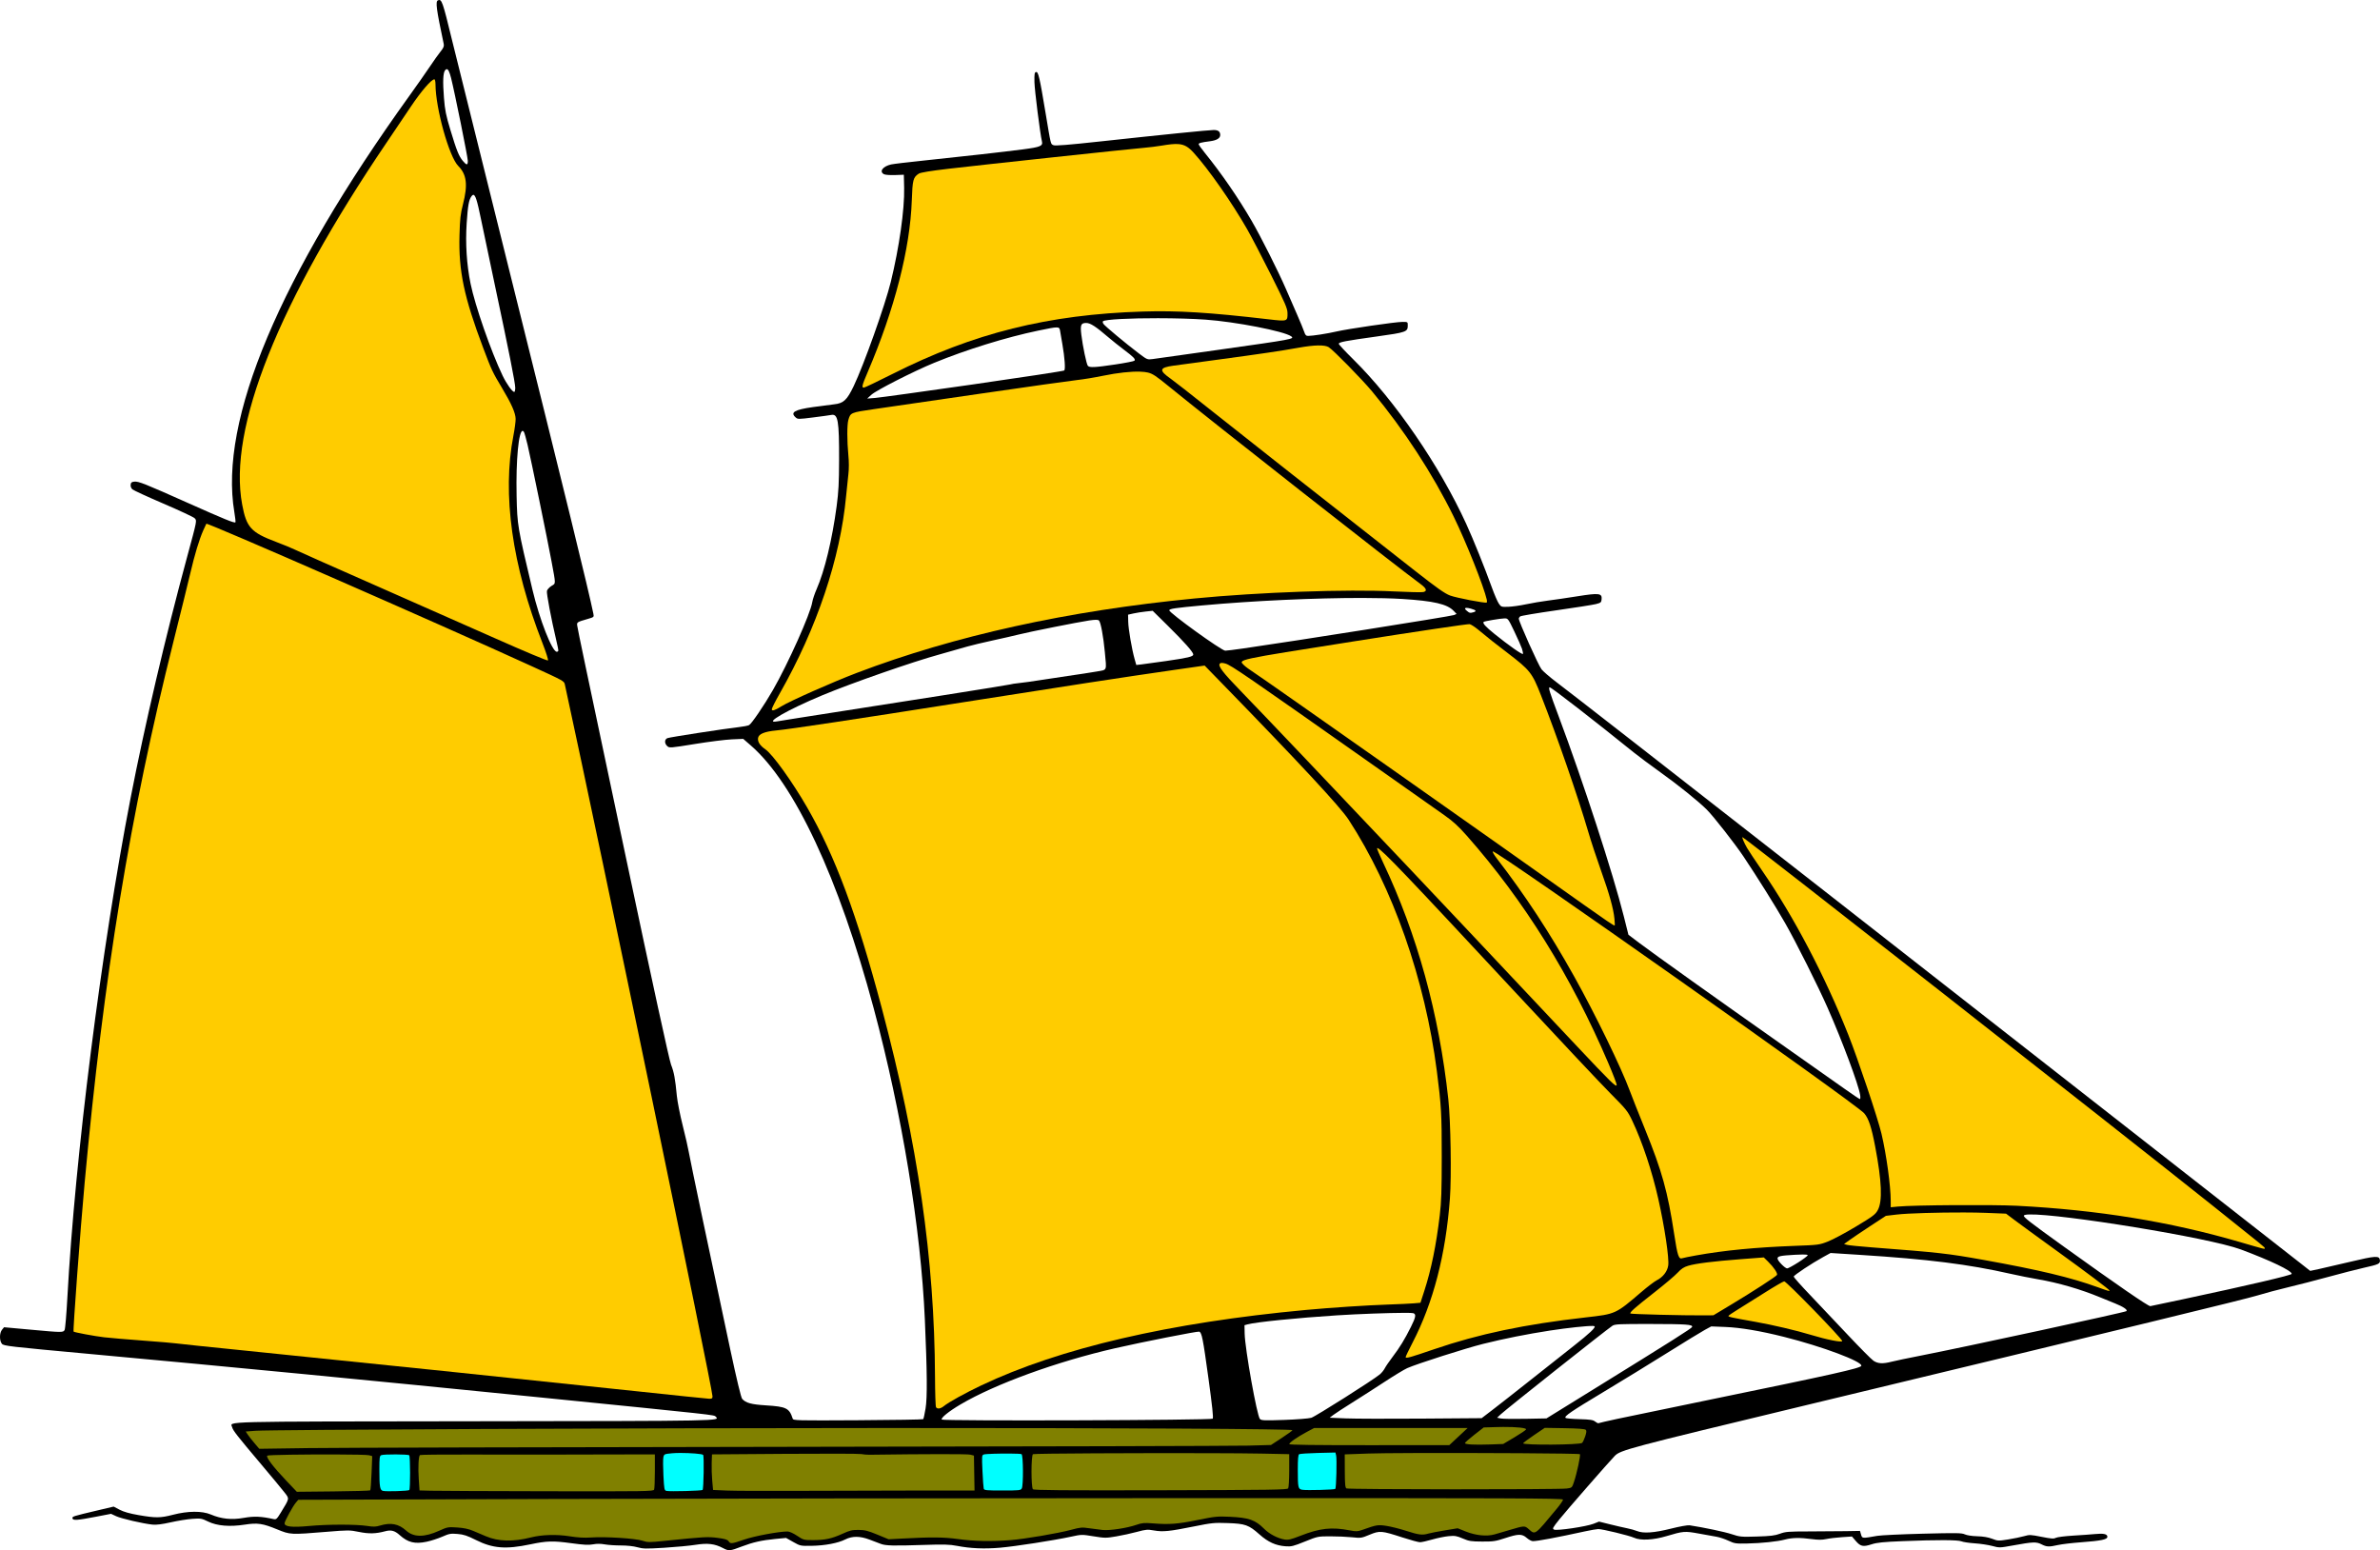
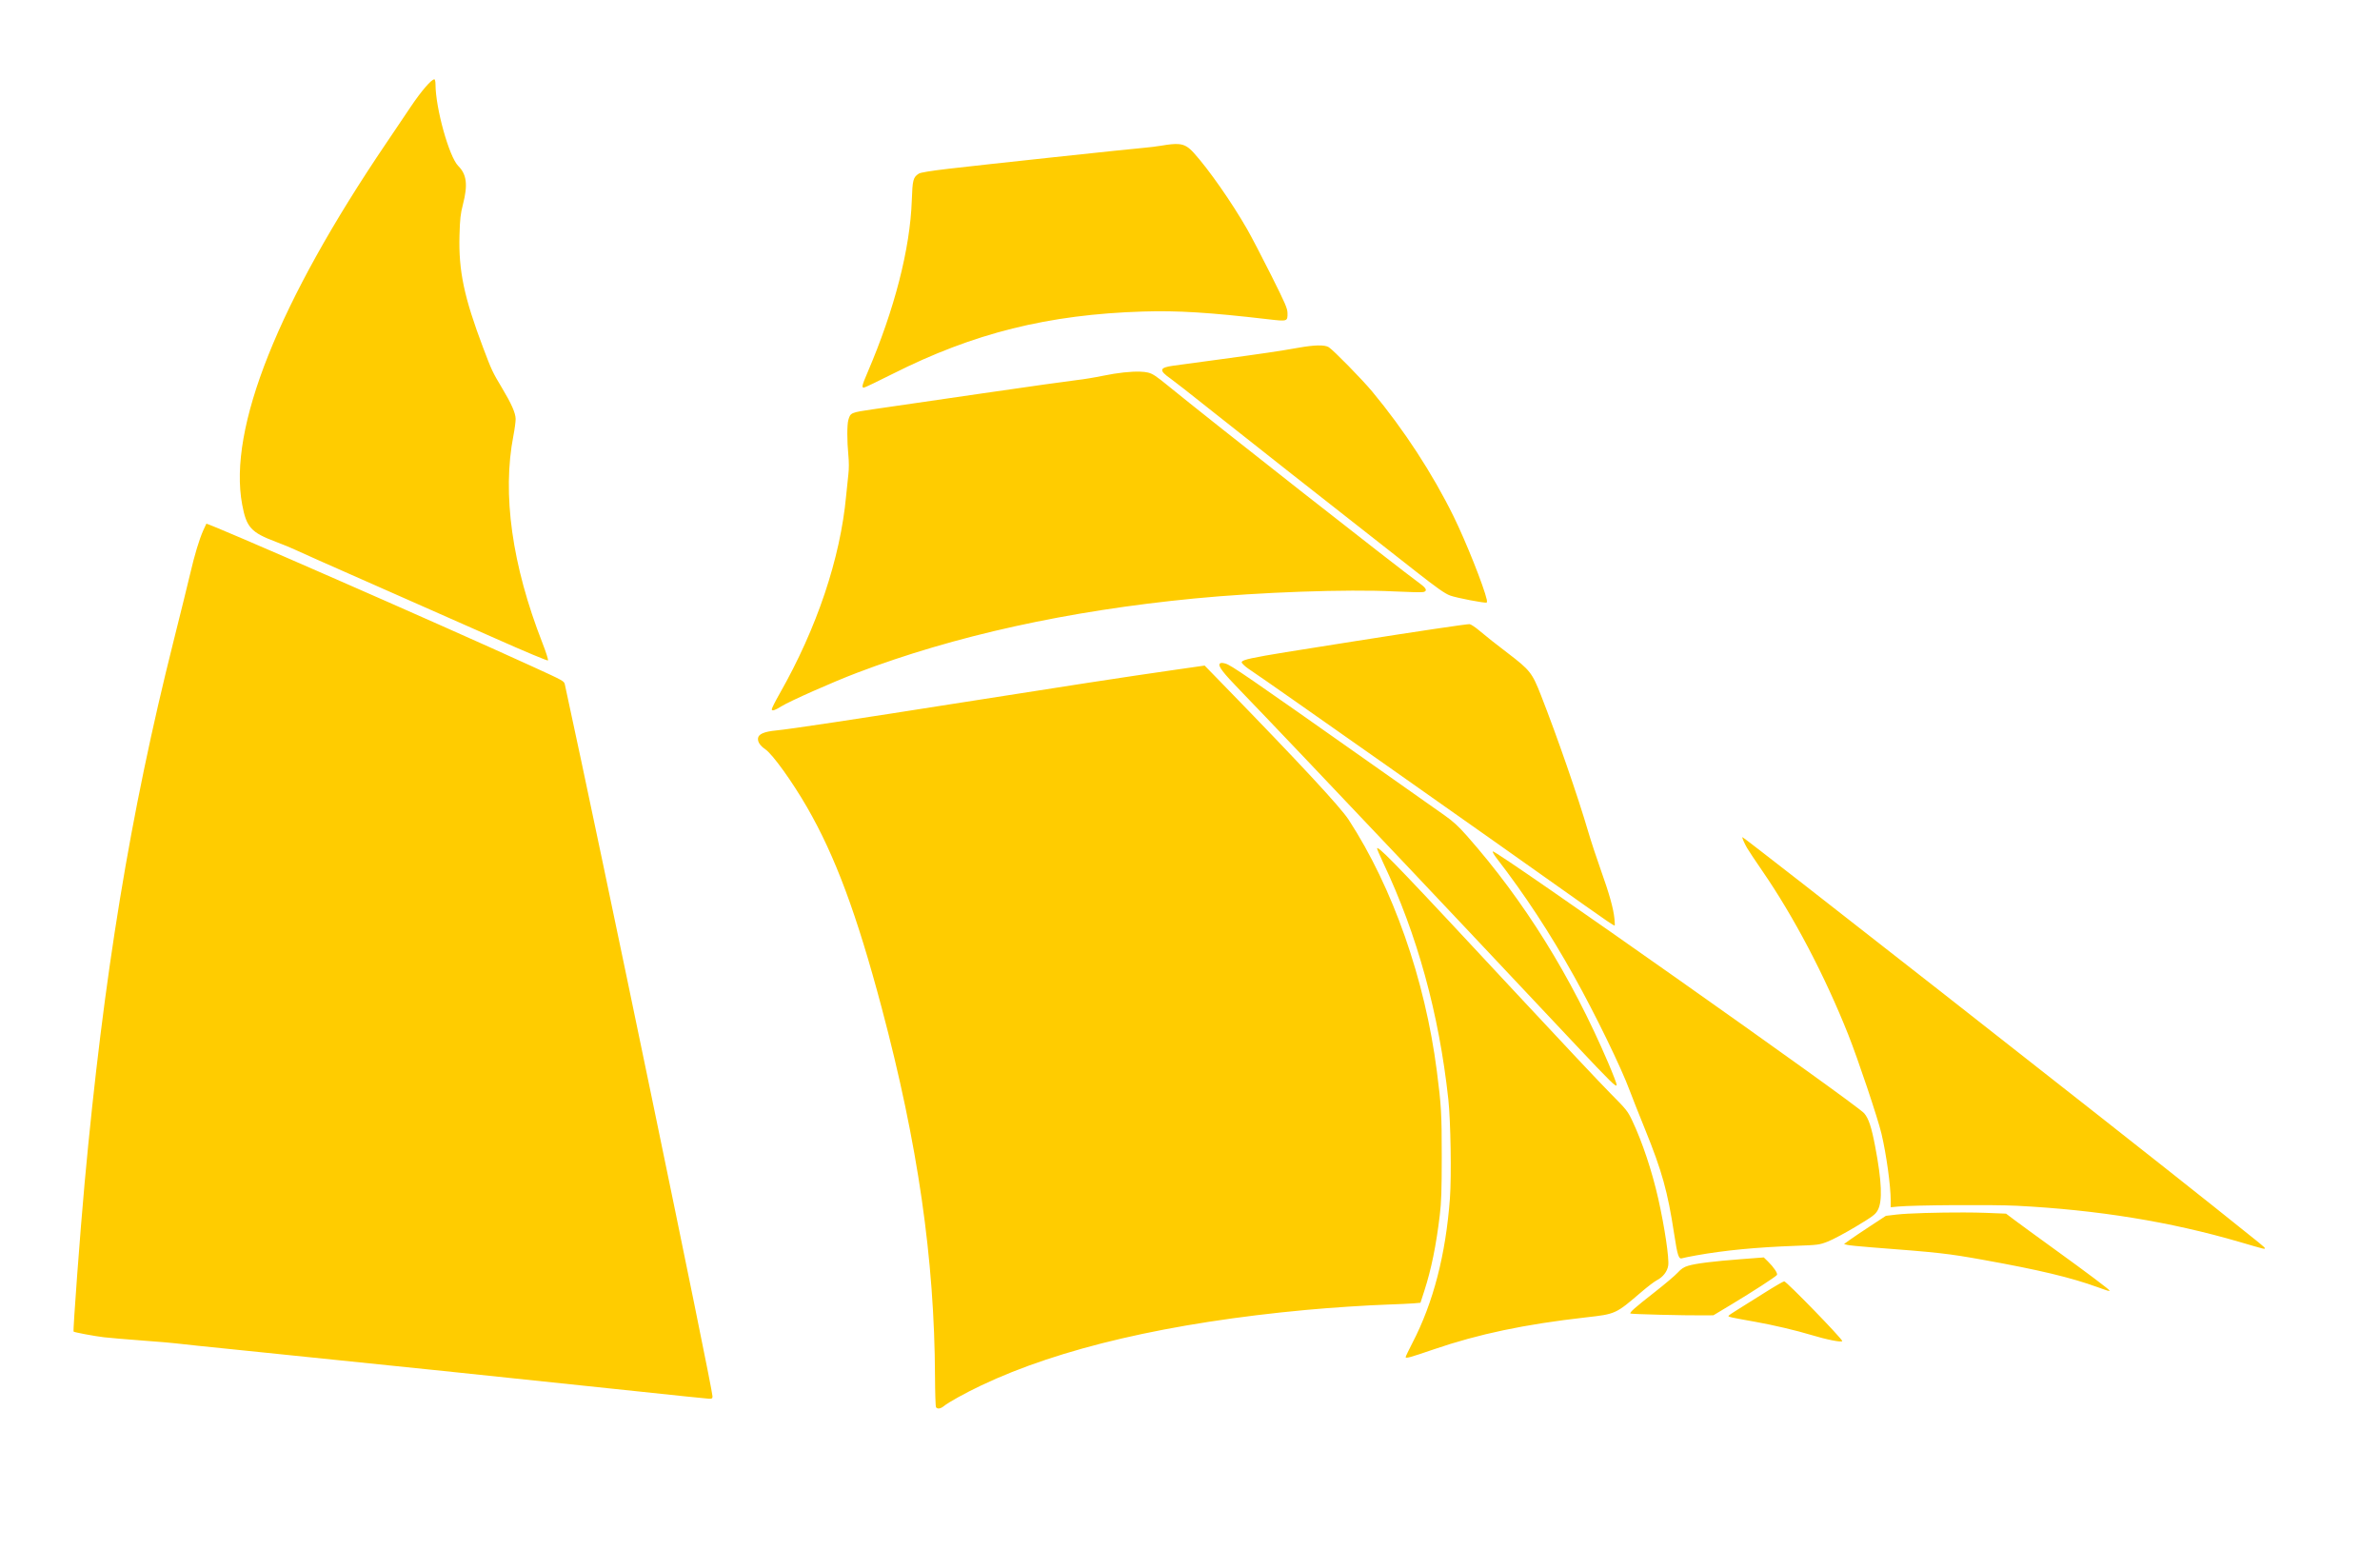
<svg xmlns="http://www.w3.org/2000/svg" version="1.1" viewBox="0 0 2355.1 1533.8">
  <g stroke-width="1.067">
-     <path transform="translate(-15.359 -96.512)" d="m448.78 96.809c-2.679 1.028-1.705 8.456 5.668 43.193 0.473 2.227-0.224 3.905-3.103 7.467-2.043 2.527-6.761 9.153-10.482 14.727-3.722 5.573-12.81 18.534-20.195 28.801-128.89 179.16-188.74 321.42-173.42 412.22 0.887 5.256 1.368 9.8 1.07 10.098-0.982 0.982-11.198-3.178-46.301-18.85-43.421-19.385-49.496-21.807-53.701-21.398-2.708 0.263-3.428 0.858-3.684 3.049-0.191 1.636 0.486 3.449 1.697 4.545 1.108 1.003 14.932 7.365 30.719 14.139 15.786 6.773 29.638 13.239 30.783 14.367 2.513 2.475 2.718 1.403-7.312 38.361-21.515 79.273-41.895 166.23-56.004 238.93-28.813 148.49-54.956 355.04-62.484 493.69-0.903 16.626-2.132 31.147-2.732 32.268-1.396 2.608-2.174 2.601-33.945-0.301l-25.996-2.375-2.004 2.475c-2.601 3.212-2.676 10.785-0.137 13.881 1.77 2.16 6.323 2.685 88.268 10.209 143.79 13.204 271.71 25.54 443.2 42.748 177.23 17.783 173.05 17.325 174.86 19.137 4.35 4.35 9.559 4.252-238.82 4.576-258.2 0.338-241.15-0.088-239.63 5.973 0.808 3.22 4.747 8.243 28.945 36.916 10.644 12.613 21.11 25.245 23.258 28.07 4.476 5.886 4.64 5.09-3.93 19.193-3.916 6.446-4.716 7.2-7.082 6.684-12.639-2.759-19.365-3.044-29.59-1.254-12.282 2.15-22.176 1.138-32.809-3.356-8.608-3.638-22.657-3.524-37.385 0.303-12.358 3.211-17.085 3.26-33.812 0.359-9.063-1.572-14.881-3.214-18.975-5.359l-5.902-3.094-15.963 3.773c-24.865 5.875-25.172 5.974-24.775 7.898 0.464 2.251 4.644 1.952 23.488-1.68l14.676-2.828 5.057 2.35c5.174 2.404 26.409 7.317 36.002 8.33 3.672 0.388 9.304-0.325 18.002-2.275 6.962-1.562 16.605-3.117 21.428-3.457 8.269-0.584 9.155-0.429 15.596 2.703 8.829 4.294 21.312 5.343 36.17 3.043 12.699-1.966 17.744-1.228 32.172 4.701 12.911 5.306 13.298 5.325 48.633 2.422 21.827-1.794 23.037-1.791 32.271 0.084 9.885 2.007 16.624 1.836 25.949-0.658 5.854-1.566 9.392-0.629 14.328 3.795 8.228 7.375 14.994 9.034 26.744 6.557 4.311-0.909 11.251-3.152 15.422-4.982 6.884-3.021 8.278-3.271 15.074-2.701 6.125 0.513 9.435 1.602 18.178 5.975 16.748 8.376 29.57 9.399 53.85 4.297 16.246-3.414 22.428-3.59 40.289-1.156 12.663 1.726 17.479 1.981 21.818 1.158 3.708-0.703 7.52-0.694 11.412 0.025 3.215 0.594 10.405 1.08 15.979 1.08 6.191 0 12.586 0.688 16.436 1.768 5.633 1.581 8.467 1.634 26.736 0.504 11.239-0.695 25.081-2.001 30.76-2.902 12.011-1.907 19.039-1.074 27.227 3.227 5.805 3.049 6.749 2.969 18.73-1.605 10.869-4.149 19.764-6.149 32.918-7.402l10.771-1.027 7.082 3.986c7.019 3.951 7.18 3.984 18.281 3.807 13.097-0.209 26.055-2.667 33.234-6.305 6.888-3.49 14.562-3.435 24.051 0.176 3.986 1.515 8.953 3.401 11.035 4.188 4.921 1.856 12.304 2.047 42.08 1.074 20.482-0.669 25.987-0.52 33.34 0.902 13.356 2.583 27.044 3.176 42.494 1.842 15.172-1.31 53.245-7.211 70.274-10.891 10.538-2.278 10.75-2.28 22.398-0.395 11.153 1.805 12.311 1.808 22.428 0.092 5.867-0.996 15.076-3.006 20.467-4.467 8.965-2.429 10.413-2.549 16.953-1.41 8.881 1.547 15.122 0.919 39.379-3.957 17.881-3.595 20.189-3.824 33.631-3.352 17.366 0.61 20.728 1.821 31.44 11.33 8.441 7.493 15.962 10.905 25.625 11.625 5.79 0.431 7.695-0.033 19.199-4.676 12.677-5.116 12.866-5.155 25.039-5.17 6.747-0.009 16.414 0.407 21.482 0.926 8.975 0.918 9.432 0.854 17.492-2.502 10.054-4.186 11.872-4.036 32.578 2.701 7.968 2.593 15.761 4.715 17.318 4.715s6.979-1.202 12.051-2.672c5.071-1.47 12.399-2.968 16.283-3.328 6.2-0.575 7.907-0.293 13.994 2.307 6.193 2.645 8.244 2.966 19.201 3.019 11.03 0.054 13.316-0.285 22.68-3.367 13.217-4.35 16.686-4.386 21.424-0.227 2.005 1.76 4.725 3.199 6.047 3.199 4.65 0 22.645-3.378 51.9-9.742 5.382-1.171 11.143-2.167 12.801-2.213 3.878-0.108 30.662 6.392 35.549 8.627 6.341 2.9 18.926 2.251 32-1.65 16.582-4.946 18.1-5.07 31.938-2.543 6.781 1.238 14.729 2.669 17.662 3.178 2.933 0.509 8.213 2.274 11.732 3.924 5.942 2.784 7.241 2.981 18.135 2.762 14.684-0.296 30.218-1.917 37.865-3.953 7.023-1.87 14.775-1.993 26.451-0.422 6.365 0.857 10.151 0.844 14.303-0.047 3.106-0.666 10.098-1.504 15.539-1.861l9.891-0.65 3.689 4.309c4.745 5.543 7.335 6.112 15.639 3.434 5.447-1.757 11.405-2.367 30.756-3.148 34.333-1.387 54.748-1.315 58.33 0.207 1.651 0.702 7.563 1.582 13.137 1.955 5.573 0.373 13.35 1.542 17.281 2.598 7.036 1.89 7.351 1.883 20.266-0.469 19.998-3.642 23.317-3.781 28.408-1.184 5.15 2.628 7.411 2.726 16.379 0.713 3.703-0.831 13.803-2.032 22.445-2.672 20.249-1.498 26.42-2.78 26.42-5.484 0-2.699-3.772-3.548-12.039-2.709-3.645 0.37-13.356 1.068-21.578 1.553-8.223 0.485-16.061 1.478-17.42 2.205-2.036 1.09-4.507 0.915-14.064-0.988-10.834-2.157-11.964-2.2-17.246-0.676-3.109 0.897-10.18 2.354-15.713 3.238-9.722 1.554-10.26 1.532-16-0.65-3.983-1.514-8.836-2.335-14.732-2.49-5.228-0.138-10.203-0.897-12.268-1.871-3.048-1.438-8.16-1.517-41.805-0.648-21.083 0.544-41.241 1.499-44.799 2.121-15.204 2.658-14.912 2.682-16.084-1.305l-1.051-3.578-13.867 0.242c-7.627 0.133-24.083 0.255-36.568 0.27-20.455 0.025-23.303 0.251-28.799 2.287-4.919 1.823-9.294 2.358-22.633 2.764-15.708 0.478-16.958 0.363-25.066-2.311-7.067-2.33-27.284-6.601-41.678-8.805-1.849-0.283-9.913 1.164-18.508 3.324-16.607 4.174-27.403 4.922-33.615 2.326-1.977-0.827-6.403-2.06-9.832-2.738-3.429-0.679-11.05-2.435-16.938-3.904l-10.705-2.672-5.42 2.137c-7.049 2.779-36.129 7.101-39.039 5.803-1.978-0.883-1.56-1.681 5.451-10.42 6.941-8.651 48.249-55.981 54.562-62.518 5.538-5.733 13.678-7.899 183.99-48.894 329.6-79.342 439.64-106.08 451.73-109.79 7.333-2.247 21.014-5.903 30.4-8.125 9.387-2.221 27.387-6.862 40-10.312 12.613-3.451 28.438-7.51 35.166-9.021 15.002-3.37 16.261-3.985 15.83-7.713-0.508-4.399-4.438-4.159-29.324 1.787-12.214 2.918-26.127 6.14-30.918 7.158l-8.711 1.852-6.756-5.332c-10.378-8.193-303.65-237.51-470.22-367.68-164.37-128.45-253.03-197.53-269.48-209.96-5.947-4.497-12.305-9.988-14.131-12.203-2.917-3.539-22.523-47.202-22.523-50.16 0-0.618 0.604-1.624 1.342-2.236 0.738-0.612 16.698-3.302 35.467-5.977 18.767-2.675 36.526-5.474 39.459-6.219 4.906-1.245 5.361-1.631 5.668-4.82 0.572-5.933-2.538-6.315-23.801-2.924-9.973 1.591-23.174 3.525-29.334 4.299s-15.919 2.419-21.686 3.656c-5.767 1.237-13.652 2.35-17.525 2.475-6.837 0.221-7.11 0.129-9.387-3.205-1.29-1.889-4.392-9.089-6.893-16-7.159-19.782-18.356-47.569-25.268-62.699-26.381-57.759-70.747-122.39-111.85-162.93-7.879-7.773-14.328-14.699-14.328-15.391-6e-4 -1.67 6.17-2.857 37.758-7.262 29.03-4.048 30.51-4.575 30.51-10.848 0-3.567-8e-4 -3.566-5.299-3.566-6.766 0-53.981 6.885-65.451 9.545-8.949 2.075-23.456 4.32-27.912 4.32-1.953 0-2.796-0.883-3.814-4-0.719-2.2-3.829-9.759-6.912-16.799-3.083-7.04-8.106-18.56-11.158-25.6-7.728-17.812-24.857-51.823-34.115-67.734-13.179-22.649-29.808-46.775-46.074-66.85-3.409-4.207-6.197-8.129-6.197-8.715 0-1.129 2.55-1.792 11.199-2.91 6.645-0.859 10.133-2.971 10.133-6.137 0-3.47-1.978-4.988-6.498-4.988-4.693 0-50.829 4.655-111.9 11.289-32.229 3.502-44.912 4.514-46.639 3.728-2.827-1.287-2.397 0.476-7.82-32.084-5.888-35.345-7.145-40.745-9.375-40.295-1.504 0.303-1.742 1.783-1.592 9.926 0.146 7.956 5.625 51.376 7.399 58.635 1.131 4.628-1.367 5.689-18.774 7.965-18.705 2.446-60.23 7.125-99.732 11.238-14.666 1.527-28.478 3.182-30.689 3.678-8.265 1.854-12.086 7.027-7.144 9.672 1.22 0.653 6 1.017 10.934 0.836l8.766-0.322 0.301 13.096c0.484 21.133-4.915 59.124-13.203 92.918-5.694 23.217-26.681 82.149-36.73 103.14-6.614 13.816-10.041 17.007-19.338 18.002-3.719 0.398-13.186 1.636-21.037 2.752-18.179 2.583-22.594 5.2-17.125 10.148 2.139 1.936 2.617 1.938 17.328 0.086 8.321-1.048 16.373-2.153 17.893-2.457 6.782-1.356 7.945 5.315 7.838 44.979-0.06 22.205-0.541 31.241-2.42 45.332-4.405 33.042-11.889 64.014-19.848 82.139-1.933 4.402-3.857 10.161-4.275 12.799-1.825 11.501-23.911 60.826-38.939 86.965-8.741 15.202-21.083 33.332-23.611 34.686-1.095 0.586-5.72 1.484-10.277 1.994-13.676 1.531-67.838 9.883-70.42 10.859-3.062 1.158-3.18 5.257-0.227 7.93 2.119 1.918 2.815 1.865 27.467-2.131 13.91-2.255 30.332-4.313 36.492-4.574l11.199-0.475 7.467 6.482c43.235 37.528 87.062 131.22 121.63 260.02 27.967 104.2 46.683 218.08 50.643 308.11 2.278 51.81 2.485 77.148 0.713 87.846-0.909 5.488-1.962 10.288-2.34 10.666s-29.446 0.851-64.596 1.049c-61.252 0.345-63.938 0.277-64.547-1.602-3.373-10.4-6.325-11.862-26.48-13.115-14.521-0.903-19.853-2.354-23.508-6.393-1.126-1.245-5.342-18.738-11.871-49.258-18.063-84.431-40.044-189.04-41.102-195.59-0.567-3.52-3.211-15.04-5.873-25.6-2.662-10.558-5.275-23.761-5.807-29.334-1.633-17.115-2.828-23.561-5.723-30.854-1.793-4.518-17.953-78.726-45.428-208.61-42.093-198.99-46.189-218.48-47.348-225.37-0.66-3.918-0.645-3.926 10.373-7.121 6.149-1.783 6.195-1.827 5.512-5.189-4.691-23.072-28.986-122.28-81.547-332.99-28.097-112.64-54.293-218-58.213-234.13-9.452-38.901-10.266-41.216-13.99-39.787zm8.598 68.145c1.476-0.094 2.805 2.665 4.338 8.738 3.582 14.189 16.566 78.431 16.566 81.961 0 4.515-1.151 4.55-4.854 0.15-3.976-4.725-6.171-10.165-12.334-30.57-4.495-14.883-5.455-19.66-6.426-31.984-1.275-16.178-0.906-24.764 1.172-27.268 0.538-0.648 1.045-0.996 1.537-1.027zm26.143 124.39c2.182-0.521 4.026 5.577 7.664 23.361 2.328 11.382 8.576 41.094 13.885 66.027 13.866 65.122 20.146 96.753 20.146 101.47 0 2.269-0.444 4.125-0.988 4.125-1.879 0-7.624-8.027-11.451-16-11.503-23.961-27.367-69.477-31.785-91.199-3.844-18.899-5.176-39.685-3.836-59.811 1.162-17.458 2.176-23.118 4.773-26.623 0.566-0.763 1.088-1.235 1.592-1.355zm677.91 122.02c16.437 0.022 33.623 0.472 46.969 1.422 29.612 2.108 77.528 11.429 84.541 16.445 3.738 2.674 2.426 2.919-71.723 13.389-32.853 4.639-62.178 8.758-65.166 9.152-5.39 0.712-5.496 0.667-13.865-5.666-12.824-9.704-33.724-27.142-34.978-29.186-0.613-0.998-0.822-2.108-0.465-2.465 1.982-1.981 27.294-3.129 54.688-3.092zm-71.205 4.705c4.115 0 9.397 3.428 22.193 14.41 3.52 3.021 10.249 8.393 14.953 11.936 9.922 7.473 11.937 9.588 10.502 11.023-0.557 0.557-9.06 2.218-18.894 3.689-20.154 3.015-25.536 3.274-27.162 1.314-1.335-1.609-5.042-19.304-6.42-30.641-1.196-9.843-0.419-11.732 4.828-11.732zm-29.275 4.408c2.746 0.025 3.044 1.125 3.402 3.324 0.31 1.907 1.359 8.026 2.33 13.6 2.244 12.886 3.063 24.433 1.822 25.674-0.53 0.53-41.027 6.717-89.992 13.748-48.965 7.031-92.627 13.068-97.027 13.416l-8 0.633 4.172-3.797c4.883-4.443 41.91-23.271 61.961-31.506 31.931-13.114 71.658-25.413 103.25-31.963 10.146-2.104 15.34-3.154 18.086-3.129zm-528.37 102.38c0.407 0.038 0.825 0.389 1.252 1.076 0.503 0.809 2.111 6.51 3.572 12.67 3.188 13.436 19.942 94.903 23.691 115.2 4.39 23.767 4.394 21.726-0.031 24.461-2.12 1.31-4.141 3.522-4.49 4.914-0.578 2.303 4.215 27.648 9.271 49.025 1.11 4.693 2.023 9.134 2.027 9.867 0.004 0.733-0.694 1.332-1.549 1.332-4.567 0-16.999-31.693-24.059-61.332-14.793-62.104-15.068-63.727-15.697-92.875-0.774-35.871 2.079-64.703 6.012-64.338zm830.95 165.3c15.268 0.017 28.778 0.344 39.555 1.016 30.903 1.925 44.269 5.017 50.695 11.725l2.945 3.074-2.553 1.105c-2.792 1.208-158.67 25.905-208.74 33.072-8.388 1.201-16.324 2.184-17.635 2.184-3.673 0-55.816-37.65-55.398-40 0.267-1.498 6.053-2.35 32.283-4.758 51.377-4.715 113.04-7.469 158.85-7.418zm103.13 9.803c0.96 0.018 2.349 0.267 4.131 0.766 5.325 1.491 6.087 2.621 2.43 3.602-3.404 0.912-3.491 0.893-6.281-1.369-2.424-1.965-2.39-3.038-0.279-2.998zm-310.68 2.902 14.877 14.67c16.31 16.082 25.299 26.224 25.299 28.547 0 2.097-5.119 3.323-27.199 6.514-10.56 1.526-21.45 3.02-24.199 3.32l-5 0.545-1.623-5.729c-2.771-9.774-6.199-29.752-6.359-37.064l-0.152-6.975 5.334-1.201c2.933-0.661 8.413-1.522 12.178-1.914l6.846-0.713zm348.18 7.508c3.395-0.036 3.607 0.248 9.734 13.029 3.445 7.187 6.842 14.871 7.549 17.076 0.707 2.205 1.125 4.467 0.932 5.025-0.414 1.195-14.415-8.636-28.244-19.832-8.841-7.157-11.904-10.561-10.641-11.824 0.721-0.721 16.859-3.434 20.67-3.475zm-404.36 1.404c1.54-0.004 2.446 0.216 2.977 0.656 1.759 1.46 4.427 15.73 5.889 31.504 1.762 19.008 2.582 17.114-8.244 19.029-5.133 0.908-17.973 2.886-28.533 4.394s-23.761 3.499-29.334 4.424c-5.573 0.924-13.733 2.052-18.133 2.506-4.4 0.454-8.722 1.117-9.601 1.475-1.28 0.521-102.68 16.565-210.13 33.248-9.093 1.412-18.333 2.891-20.533 3.285-13.776 2.47 10.515-11.508 44.883-25.828 29.103-12.126 89.468-33.164 115.92-40.398 7.432-2.033 17.167-4.801 27.732-7.887 4.107-1.199 15.377-3.894 25.045-5.988 9.668-2.094 21.19-4.724 25.602-5.846 10.437-2.652 58.953-12.327 69.68-13.895 3.073-0.449 5.247-0.676 6.787-0.68zm449.12 66.826c1.631 0 44.479 33.205 82.973 64.303 4.693 3.791 16.694 12.733 26.666 19.871 17.92 12.825 37.479 28.582 45.832 36.922 6.561 6.55 27.88 33.797 36.283 46.371 13.946 20.868 31.463 48.883 41.15 65.811 10.63 18.576 32.607 62.421 42.131 84.057 14.59 33.144 30.407 75.523 32.07 85.926 0.37 2.313 0.251 4.168-0.264 4.121-0.515-0.047-7.416-4.685-15.336-10.305-7.92-5.62-36.24-25.576-62.934-44.346-61.332-43.128-125.23-88.683-139.64-99.553l-11.102-8.379-4.545-18.133c-10.589-42.261-40.292-133.46-64.543-198.17-9.148-24.407-10.405-28.5-8.746-28.5zm474.6 521.55c30.532-0.794 177.93 22.918 209.44 34.707 29.547 11.056 50.133 20.942 50.133 24.076 0 1.298-43.419 11.436-106.95 24.975-17.965 3.828-32.816 6.959-33.004 6.959-2.286 0-33.463-21.468-85.643-58.973-33.524-24.097-40.264-29.336-39.439-30.67 0.4-0.647 2.308-0.992 5.467-1.074zm-196.73 38.129 28.42 1.812c68.484 4.369 107.66 9.288 149.75 18.805 7.772 1.757 19.892 4.176 26.932 5.375 20.267 3.451 42.219 9.827 61.865 17.969 4.107 1.702 10.736 4.405 14.73 6.008 7.894 3.167 12.412 6.226 11.115 7.527-1.177 1.181-160.5 35.644-203.85 44.096-12.247 2.388-25.036 5.059-28.42 5.936-8.851 2.294-13.763 2.038-18.148-0.941-2.052-1.394-13.597-13.033-25.654-25.865-12.058-12.832-28.969-30.715-37.582-39.738-8.613-9.023-15.654-16.943-15.654-17.6 0.009-1.322 17.754-13.103 29.174-19.369l7.314-4.014zm-27.408 1.482c3.249-0.008 4.779 0.229 4.779 0.719 0 0.627-4.201 3.818-9.334 7.092-5.133 3.274-10.075 5.957-10.982 5.957-2.144 0.006-9.551-7.579-9.551-9.781 0-2.31 2.723-2.893 17.334-3.709 3.232-0.18 5.803-0.272 7.754-0.277zm-394.57 57.734c4.978-0.012 8.275 0.09 9.025 0.328 3.044 0.966 2.554 3.84-2.322 13.602-6.151 12.314-11.04 20.312-18.084 29.576-3.346 4.4-6.842 9.503-7.77 11.34-0.927 1.837-3.111 4.538-4.854 6.004-6.68 5.621-63.714 41.734-67.902 42.994-2.427 0.73-14.443 1.672-26.758 2.098-19.635 0.679-22.558 0.57-24.039-0.912-2.882-2.882-14.793-69.42-15.102-84.361l-0.176-8.438 3.096-0.848c8.279-2.264 49.27-6.403 88.105-8.896 21.788-1.399 51.846-2.451 66.779-2.486zm244.11 11.029c35.33 0.059 41.609 0.508 40.859 2.916-0.436 1.401-19.373 13.386-95.152 60.223l-49.004 30.289-20.863 0.397c-11.475 0.218-22.455 0.065-24.4-0.342l-3.537-0.74 3.537-3.338c5.406-5.1 104.72-83.837 110.62-87.693 2.383-1.56 6.859-1.762 37.945-1.711zm-57.301 1.951c0.791 0.029 1.308 0.102 1.506 0.225 1.675 1.036-4.534 6.941-20.428 19.436-7.92 6.225-26.88 21.211-42.133 33.301-15.252 12.09-32.534 25.645-38.4 30.123l-10.666 8.143-59.201 0.441c-32.56 0.243-66.399 0.146-75.199-0.217l-16-0.66 3.732-2.832c2.053-1.558 10.455-7.032 18.668-12.166 8.213-5.134 22.613-14.368 32-20.523 9.387-6.155 19.467-12.26 22.4-13.564 9.572-4.258 58.029-19.735 75.08-23.98 20.853-5.192 43.527-9.709 66.252-13.199 17.818-2.737 36.85-4.726 42.389-4.525zm117.08 0.445 13.867 0.549c15.085 0.596 34.766 3.915 58.205 9.816 38.044 9.578 77.802 24.48 76.42 28.643-0.789 2.376-28.568 8.588-148.49 33.207-41.067 8.43-82.826 17.086-92.799 19.234-9.973 2.149-18.438 4.093-18.809 4.32-0.371 0.228-1.832-0.496-3.248-1.609-2.135-1.679-4.778-2.087-15.506-2.387-7.113-0.199-13.331-0.767-13.818-1.264-1.559-1.591 5.377-6.324 37.797-25.791 17.444-10.474 45.701-27.8 62.793-38.498 17.092-10.7 33.89-20.977 37.332-22.838l6.258-3.383zm-506.64 5.172c2.543 0.976 3.651 6.6 9.088 46.08 3.789 27.516 5.026 39.244 4.223 40.047-1.573 1.573-267.17 2.426-268.14 0.861-1.009-1.633 7.069-8.154 18.391-14.846 34.355-20.307 95.392-42.508 153.27-55.744 26.765-6.122 81.717-16.957 83.172-16.398z" />
-     <path transform="translate(-15.359 -96.512)" d="m1502.7 1508.4c-1.908 0.012-3.885 0.047-5.912 0.105l-13.236 0.379-9.293 7.258c-5.112 3.992-9.293 7.687-9.293 8.211 0 1.391 9.339 1.915 24.533 1.377l13.332-0.473 11.113-6.586c6.112-3.623 11.297-7.144 11.524-7.824 0.507-1.525-9.415-2.531-22.768-2.447zm41.26 0.887-10.697 7.256c-5.883 3.99-10.697 7.597-10.697 8.018 0 2.006 55.902 1.639 58.342-0.383 0.701-0.581 2.074-3.463 3.051-6.404 1.345-4.051 1.476-5.646 0.541-6.584-0.822-0.824-7.809-1.349-20.887-1.57l-19.652-0.332zm-228.15 0.133-7.496 4c-9.106 4.859-17.211 10.499-17.211 11.977 0 0.731 26.014 1.074 79.199 1.043l79.201-0.047 9.066-8.461v-0.002l9.066-8.461-151.83-0.049zm-422.57 0.031c-249.96 0.035-610.03 1.615-624.96 2.742l-9.748 0.734 1.797 2.779c0.988 1.528 3.997 5.372 6.688 8.543l4.893 5.766 48.533-0.695c26.693-0.383 241.73-0.95 477.87-1.26 236.13-0.309 439.55-0.843 452.05-1.188l22.713-0.627 10.621-6.932c5.841-3.812 10.619-7.28 10.619-7.705 0-1.298-165.95-2.191-401.07-2.158zm520.81 24.77c-20.862 0.075-37.428 0.233-44.547 0.488l-23.467 0.844 0.068 16.348c0.055 12.983 0.385 16.549 1.6 17.318 1.75 1.107 209.8 1.21 217.97 0.107 5.201-0.702 5.248-0.745 7.156-6.371 2.929-8.634 6.792-26.708 5.898-27.602-0.836-0.836-102.09-1.357-164.68-1.133zm-203.28 0.137c-69.162-0.188-172.13 0.258-173.27 0.99-1.866 1.208-1.895 32.818-0.031 34.682 1.015 1.015 28.981 1.239 126.44 1.014 109.86-0.254 125.26-0.486 126.15-1.891h2e-3c0.556-0.88 1.018-8.849 1.027-17.709l0.016-16.109-27.467-0.565c-10.516-0.216-29.813-0.35-52.867-0.412zm-366.92 0.504c-13.727-0.038-32.145 0.011-51.945 0.158l-72 0.533-0.297 8.533c-0.163 4.693 0.077 12.613 0.533 17.6l0.83 9.068 13.332 0.57c7.333 0.315 38.054 0.451 68.268 0.303 30.213-0.148 82.424-0.285 116.03-0.305v-2e-3l61.094-0.035-0.293-17.266-0.293-17.268-3.553-0.918c-2.807-0.727-42.387-0.694-99.914 0.082-2.347 0.032-5.947-0.277-8-0.685-1.027-0.204-10.06-0.331-23.787-0.369zm-180.48 0.691-44.799 0.076c-24.64 0.043-55.841 0.115-69.334 0.162-13.493 0.047-45.494 0.014-71.111-0.076-25.618-0.09-46.885 0.147-47.264 0.525-1.35 1.349-1.884 12.572-1.127 23.684l0.77 11.291 11.367 0.303c6.252 0.166 58.311 0.392 115.69 0.504 97.059 0.189 104.38 0.077 105.07-1.6 0.408-0.992 0.74-9.243 0.74-18.336v-16.533zm-316.34 0.074c-29.029-0.092-66.384 0.355-67.201 1.172-1.477 1.477 5.75 10.99 18.783 24.725l10.475 11.037 35.986-0.371c19.792-0.204 36.288-0.672 36.656-1.041 0.368-0.369 0.96-8.14 1.316-17.272l0.648-16.602-3.096-0.861c-1.732-0.482-16.151-0.732-33.568-0.787zm837.67 43.209c-207.53 0.046-489.11 0.43-625.74 0.852l-248.4 0.768-2.353 2.736c-3.094 3.597-11.24 18.48-11.24 20.535 0 3.425 7.392 4.238 24.227 2.668 18.426-1.719 46.65-1.742 57.506-0.049 6.206 0.968 8.555 0.895 12.801-0.393 10.503-3.186 18.409-1.675 25.637 4.899 7.511 6.832 18.014 6.913 32.76 0.256 8.242-3.722 8.817-3.827 17.848-3.242 6.573 0.426 11.244 1.415 15.809 3.346 3.564 1.508 9.245 3.913 12.623 5.346 12.356 5.24 26.865 5.62 44.523 1.16 10.982-2.773 25.272-3.194 38.396-1.129 8.314 1.308 14.528 1.649 21.334 1.172 13.822-0.969 43.557 0.9 50.514 3.176 5.343 1.748 6.67 1.756 22.385 0.139 38.559-3.968 42.383-4.182 52.119-2.922 7.226 0.935 9.723 1.696 10.85 3.307 1.954 2.794 2.826 2.701 15.652-1.682 10.171-3.475 34.137-7.945 42.617-7.949 1.955-9e-4 5.69 1.655 9.6 4.258 6.236 4.151 6.638 4.26 15.682 4.264 11.921 0 18.559-1.417 29.119-6.236 7.326-3.343 9.59-3.884 16-3.822 6.264 0.06 9.262 0.809 18.607 4.658l11.141 4.59 12.326-0.658c30.654-1.636 42.059-1.533 56.873 0.512 15.272 2.108 32.563 2.437 51.451 0.977 13.793-1.066 47.346-6.78 60.055-10.225 9.02-2.445 10.617-2.583 17.6-1.535 4.224 0.634 10.32 1.42 13.547 1.746 7.005 0.709 24.011-1.887 33.197-5.066 5.651-1.956 7.833-2.155 16.264-1.49 16.457 1.297 24.569 0.693 44.184-3.293 17.402-3.536 19.897-3.793 31.689-3.248 19.356 0.894 25.496 3.032 34.453 11.998 5.082 5.087 13.337 9.407 20.102 10.52 3.692 0.607 6.267 6e-4 15.604-3.644 19.473-7.614 30.903-8.873 48.978-5.393 6.293 1.212 7.742 1.161 12.266-0.441 14.424-5.109 15.398-5.273 23.797-4.035 4.4 0.649 13.279 2.874 19.732 4.947 12.505 4.018 15.966 4.448 21.875 2.719 2.05-0.6 9.43-2.029 16.4-3.178l12.674-2.09 8.004 3.205c9.868 3.951 20.814 5.044 28.514 2.844 2.933-0.838 9.414-2.734 14.4-4.213 15.38-4.561 15.303-4.556 19.5-0.871 6.472 5.683 5.558 6.356 27.701-20.379 3.373-4.073 6.133-8.1 6.133-8.949 0-1.346-48.584-1.534-377.33-1.461z" fill="#808000" />
-     <path transform="translate(-15.359 -96.512)" d="m1336.8 1533.7-17.281 0.422c-9.505 0.232-17.882 0.797-18.615 1.254-0.963 0.6-1.329 4.892-1.318 15.434 0.018 18 0.284 19.139 4.627 19.781 4.665 0.69 31.655-0.051 32.496-0.893 0.964-0.964 1.655-29.77 0.797-33.189l-0.705-2.809zm-647.83 0.424c-3.174-0.002-6.119 0.09-8.365 0.301-7.933 0.743-8.117 0.826-8.814 4.004-0.392 1.785-0.369 9.88 0.051 17.99 0.719 13.887 0.897 14.775 3.047 15.268 3.247 0.744 34.853-0.087 35.707-0.94 1.068-1.065 1.576-33.694 0.541-34.719-1.052-1.041-12.644-1.897-22.166-1.904zm325.63 0.615c-10.212-0.075-23.712 0.262-25.705 0.895-1.971 0.625-2.036 1.416-1.352 16.285 0.396 8.595 0.956 16.468 1.244 17.494 0.473 1.683 2.294 1.867 18.549 1.867 16.728 0 18.104-0.148 19.129-2.062 1.653-3.089 1.451-32.787-0.23-33.875-0.565-0.366-5.508-0.559-11.635-0.604zm-607.57 0.828c-6.45-0.028-13.091 0.212-14.393 0.746-1.642 0.674-1.867 2.425-1.867 14.533 0 16.883 0.564 20.151 3.59 20.828 3.485 0.779 25.084 0.091 26.002-0.83 1.105-1.108 1.03-33.3-0.08-34.41-0.543-0.543-6.802-0.839-13.252-0.867z" fill="#0ff" />
    <path transform="translate(-15.359 -96.512)" d="m445.17 175c-2.935 0-13.057 11.769-23.393 27.199-6.287 9.387-16.979 25.254-23.762 35.262-107.39 158.46-157.1 282.97-143.03 358.26 4.232 22.645 8.704 27.587 33.393 36.904 7.542 2.846 16.034 6.342 18.873 7.769 2.839 1.427 37.08 16.639 76.094 33.805 39.013 17.165 93.967 41.449 122.12 53.965 29.059 12.919 51.588 22.355 52.115 21.828 0.527-0.527-1.839-8.004-5.473-17.295-30.132-77.051-39.958-147.27-28.711-205.17 1.254-6.453 2.244-13.893 2.201-16.533-0.095-5.846-4.136-15.013-13.527-30.676-9.379-15.643-10.192-17.376-18.662-39.797-18.868-49.945-24.362-76.061-23.373-111.12 0.466-16.507 0.989-21.183 3.43-30.676 4.984-19.384 3.728-29.617-4.662-38.016-9.016-9.024-22.413-57.036-22.504-80.65-0.011-2.793-0.518-5.066-1.131-5.066zm735.81 64.055c-3.971-0.235-8.931 0.329-15.768 1.484-4.987 0.843-12.906 1.833-17.6 2.201-11.855 0.93-160.47 16.855-193.46 20.73-18.072 2.123-27.895 3.729-29.584 4.836-5.632 3.69-6.244 6.033-6.959 26.645-1.654 47.7-17.101 107.76-43.676 169.82-5.596 13.069-6.14 15.291-3.752 15.291 0.828 0 13.675-6.135 28.551-13.633 80.138-40.389 153.89-58.761 247.58-61.676 34.284-1.067 65.849 0.887 124.24 7.689 18.777 2.187 18.968 2.125 18.846-6.111-0.069-4.695-2.062-9.31-16.207-37.545-8.87-17.706-19.559-38.192-23.754-45.525-15.061-26.331-38.15-59.363-52.726-75.432-5.242-5.779-9.114-8.388-15.732-8.779zm138.79 199.25c-4.992 0.085-11.474 0.837-19.404 2.252-18.434 3.29-36.222 5.921-79.684 11.787-22 2.969-41.919 5.665-44.266 5.99-13.95 1.933-14.498 4.572-2.668 12.85 3.227 2.258 20.027 15.401 37.334 29.207 27.574 21.997 115.69 91.331 203.98 160.51 22.412 17.559 29.943 22.875 35.201 24.844 6.218 2.328 34.621 7.793 36.189 6.963 0.385-0.204 0.459-1.45 0.166-2.769-2.89-13.009-20.694-57.678-32.842-82.398-20.821-42.37-49.189-85.885-80.662-123.73-9.856-11.852-38.228-40.8-42.887-43.756-1.964-1.246-5.463-1.826-10.455-1.74zm-176.16 25.939c-9.148-0.302-22.327 1.097-36.207 3.963-8.621 1.78-20.381 3.724-26.133 4.32-5.752 0.596-48.618 6.635-95.258 13.42-46.64 6.785-94.32 13.719-105.96 15.41-22.964 3.337-23.096 3.395-25.217 10.711-1.359 4.687-1.359 20.721 0 34.666 0.671 6.886 0.673 13.692 0.008 19.201-0.567 4.693-1.563 14.292-2.215 21.332-5.707 61.615-28.93 130.75-65.57 195.2-4.391 7.724-7.984 14.832-7.984 15.797 0 2.097 2.862 1.245 9.281-2.764 8.428-5.263 50.811-24.059 74.984-33.254 96.533-36.718 208.66-61.425 333.87-73.568 64.42-6.248 151.4-9.333 197.53-7.004 14.483 0.731 27.596 1.012 29.139 0.625 4.038-1.014 3.048-3.653-3.033-8.084-23.054-16.798-209.36-163.07-248.87-195.4-12.568-10.282-16.036-12.577-20.69-13.693-2.031-0.487-4.632-0.776-7.682-0.877zm-924.06 150.47c-0.15 0.155-1.506 3.074-3.012 6.486-4.11 9.314-8.498 23.84-12.949 42.863-2.196 9.387-9.658 39.626-16.582 67.199-42.836 170.58-69.111 330.68-87.877 535.47-4.375 47.742-11.716 146.56-10.945 147.33 0.779 0.779 20.892 4.528 30.094 5.609 5.28 0.62 22.8 2.112 38.934 3.312 16.133 1.201 30.533 2.418 32 2.707 1.467 0.288 33.627 3.645 71.467 7.459 90.338 9.107 298.51 30.716 384.53 39.918 37.547 4.016 69.828 7.355 71.734 7.418 2.977 0.099 3.467-0.246 3.467-2.436 0-7.881-111.38-544.85-146.06-704.11-0.787-3.615-0.629-3.526-33.145-18.398-88.969-40.696-320.48-142.05-321.66-140.82zm1250.1 99.355c-1.425-0.358-52.329 7.204-113.12 16.805-120.02 18.953-115.95 18.074-110.18 23.84 1.471 1.471 5.875 4.715 9.787 7.211 9.419 6.009 231.98 162.65 327.78 230.69 19.71 13.999 28.159 19.697 29.221 19.707 0.232 0 0.132-2.995-0.219-6.662-0.965-10.077-5.034-24.682-13.383-48.025-4.149-11.601-9.759-28.641-12.469-37.867-10.545-35.904-30.673-94.017-46.889-135.37-8.695-22.177-10.753-24.792-32.726-41.596-14.578-11.148-17.893-13.775-29.715-23.545-3.021-2.496-6.659-4.83-8.084-5.188zm-245.3 38.371c-0.866 0.004-1.456 0.214-1.873 0.631-2.216 2.216 2.819 8.845 20.688 27.229 19.334 19.892 93.772 98.166 166.39 174.96 42.188 44.618 63.666 67.413 164.89 174.99 34.988 37.184 40.228 42.313 40.705 39.838 0.167-0.864-3.589-10.673-8.346-21.799-36.691-85.821-83.146-160.47-139.86-224.73-8.418-9.539-13.686-14.368-22.232-20.377-6.16-4.331-38.08-26.819-70.934-49.975-125.93-88.76-140.38-98.675-145.9-100.16-1.517-0.409-2.658-0.611-3.523-0.607zm-16.973 2.615-30.932 4.43c-45.584 6.529-110.66 16.504-209.07 32.047-104.5 16.506-170.26 26.419-183.75 27.701-11.966 1.137-17.7 3.566-18.178 7.701-0.425 3.684 2.008 7.353 7.318 11.033 7.176 4.973 26.53 31.87 41.107 57.131 27.887 48.325 49.288 105.81 73.984 198.7 35.766 134.54 52.218 248.4 52.729 364.93 0.069 15.84 0.514 29.4 0.988 30.133 1.33 2.055 4.531 1.589 7.856-1.145 4.566-3.754 21.016-12.852 36.85-20.379 77.596-36.89 186.61-62.232 321.37-74.709 25.223-2.335 60.421-4.643 81.6-5.35 10.266-0.343 21.603-0.878 25.189-1.189l6.521-0.566 3.863-11.932c6.854-21.167 11.687-44.867 15.272-74.904 1.518-12.715 1.909-24.415 1.93-57.559 0.026-42.158-0.469-50.799-4.846-84.801-11.683-90.765-43.527-181.53-87.254-248.7-8.254-12.677-48.795-56.322-125.04-134.61l-17.504-17.971zm532.24 169.81c-0.764 0 1.621 5.626 4.525 10.668 1.52 2.64 8.385 12.96 15.254 22.934 31.003 45.015 61.798 103.69 84.83 161.65 9.728 24.478 29.355 82.987 32.93 98.168 4.873 20.696 9.119 51.554 9.146 66.465l0.012 6.279 7.199-0.693c15.375-1.48 93.816-2.001 117.6-0.781 79.919 4.098 151.66 15.748 220.27 35.768 25.698 7.499 25.066 7.341 25.066 6.254 0-1.021 0.536-0.581-51.734-42.268-95.759-76.369-463.39-364.44-465.1-364.44zm-361.01 10.84c-0.29-0.094-0.483-0.073-0.6 0.043-0.284 0.284 2.419 6.711 6.006 14.283 33.773 71.292 55.271 149.29 64.504 234.04 2.333 21.414 3.217 76.239 1.584 98.262-4.115 55.505-16.428 103.03-36.961 142.65-3.756 7.25-6.83 13.664-6.83 14.254 0 1.645 4.014 0.544 28.033-7.688 44.084-15.108 89.968-24.746 150.1-31.531 29.838-3.367 29.523-3.222 55.188-25.205 6.007-5.145 12.773-10.299 15.035-11.453 6.226-3.176 10.57-8.732 11.457-14.65 1.065-7.101-3.537-38.022-9.818-65.975-6.133-27.29-15.837-56.428-25.754-77.334-4.544-9.579-5.733-11.066-21.756-27.199-9.322-9.386-50.872-53.546-92.332-98.133-107.62-115.73-133.51-142.94-137.86-144.36zm113.97 3.25c-0.627 0.209 1.07 3.245 3.772 6.746 28.092 36.402 52.448 73.52 76.531 116.63 21.125 37.817 46.872 90.746 55.324 113.73 1.942 5.28 8.689 22.32 14.994 37.867 16.832 41.506 22.376 61.44 28.82 103.61 3.352 21.937 4.511 25.298 8.23 23.871 0.805-0.309 6.811-1.524 13.348-2.701 27.827-5.011 59.196-8.052 97.783-9.48 23.471-0.869 24.194-0.964 32.805-4.309 4.843-1.881 17.316-8.546 27.719-14.809 16.855-10.148 19.202-11.908 21.557-16.186 4.824-8.763 4.031-28.521-2.527-62.934-3.683-19.326-6.479-27.784-10.883-32.93-7.954-9.293-363.92-260.3-367.47-259.12zm465.76 357.23c-24.879-0.064-55.315 0.785-66.158 2.068l-10.664 1.264-15.471 10.144c-8.508 5.58-17.825 11.859-20.705 13.955l-5.238 3.812 3.103 0.83c1.707 0.457 12.704 1.565 24.438 2.463 66.49 5.087 75.163 6.059 110.4 12.391 55.249 9.928 86.539 17.406 113.07 27.02 10.359 3.754 11.732 4.144 11.732 3.334 0-0.909-22.347-17.709-53.332-40.096-17.306-12.504-35.432-25.722-40.277-29.373l-8.809-6.637-19.99-0.791c-6.127-0.242-13.803-0.363-22.096-0.385zm-197.65 44.486-22.789 1.746c-27.329 2.093-44.268 4.212-51.984 6.504-4.339 1.288-6.857 2.944-10.518 6.918-2.647 2.873-12.795 11.464-22.551 19.09-19.544 15.278-25.146 20.214-24.115 21.248 0.664 0.665 53.109 1.991 72.51 1.832l9.6-0.08 17.602-10.578v2e-3c21.568-12.963 44.243-27.661 45.291-29.357 0.941-1.522-3.215-7.725-8.887-13.264l-4.158-4.061zm20.217 23.658c-0.877 0-9.801 5.19-19.83 11.533-10.029 6.343-21.942 13.809-26.475 16.592-4.532 2.783-8.499 5.479-8.814 5.99-0.616 0.997 1.982 1.578 26.656 5.963 17.235 3.063 40.575 8.542 54.574 12.809 15.732 4.795 31.291 7.863 31.291 6.172 0-2.282-55.184-59.059-57.402-59.059z" fill="#fc0" />
  </g>
</svg>